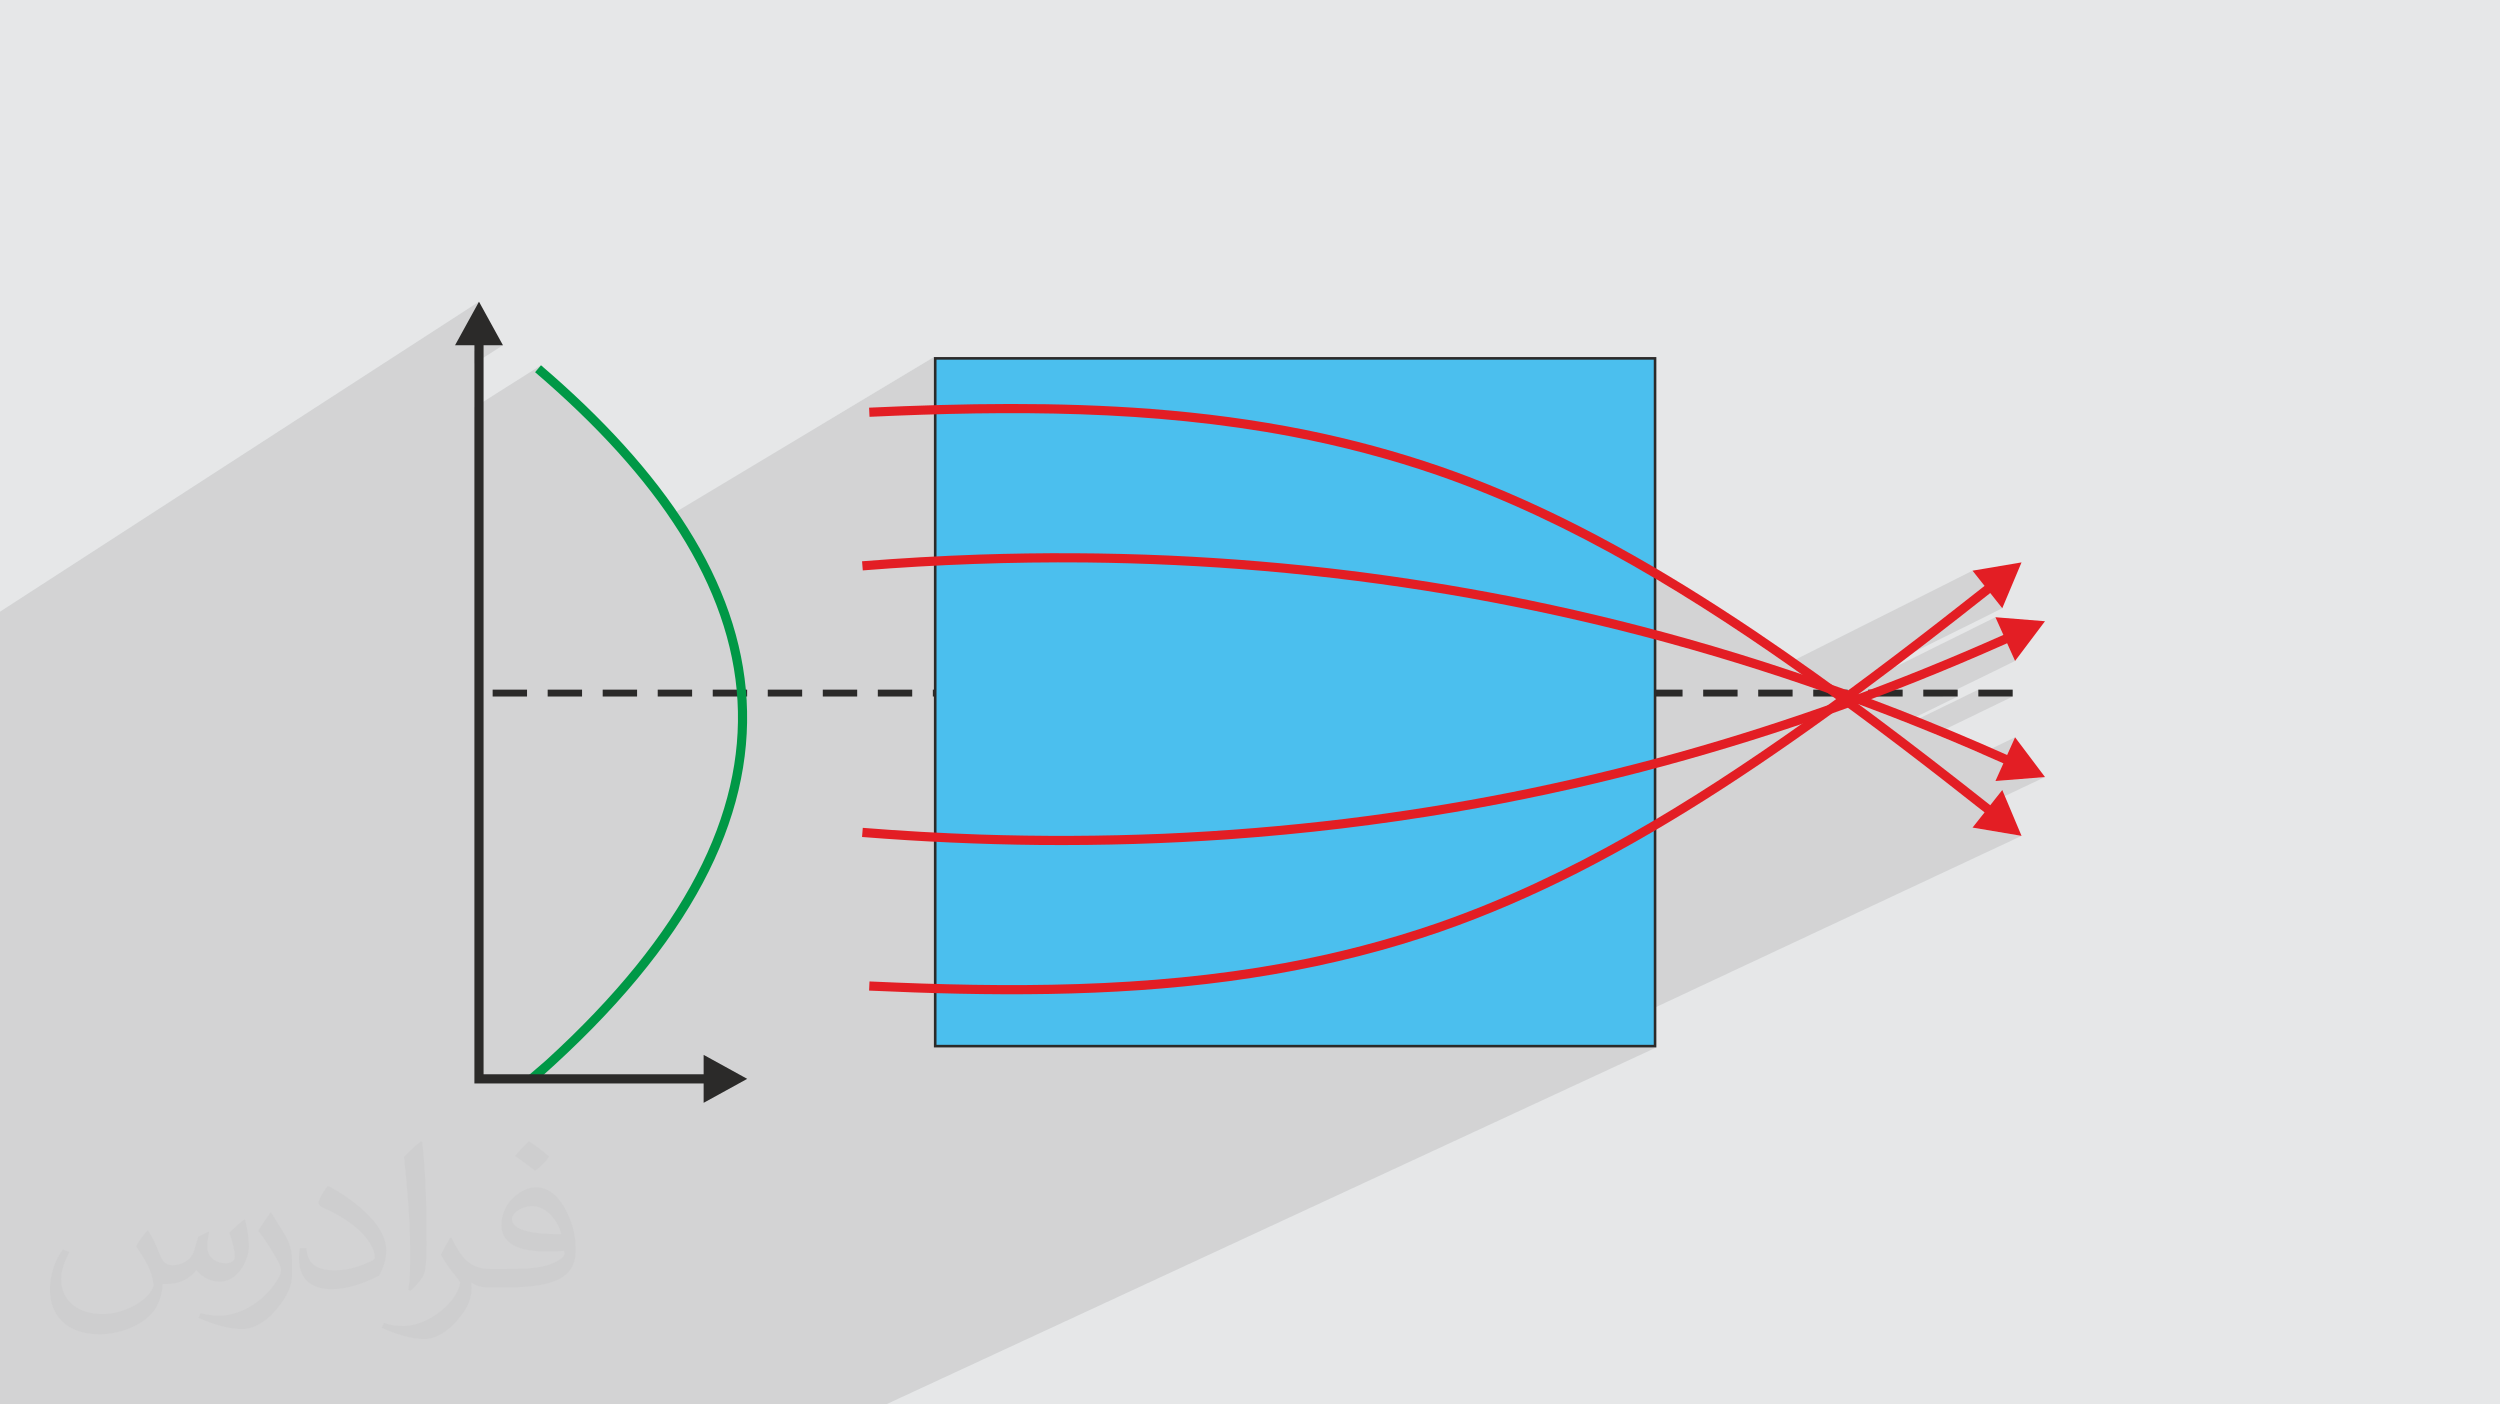
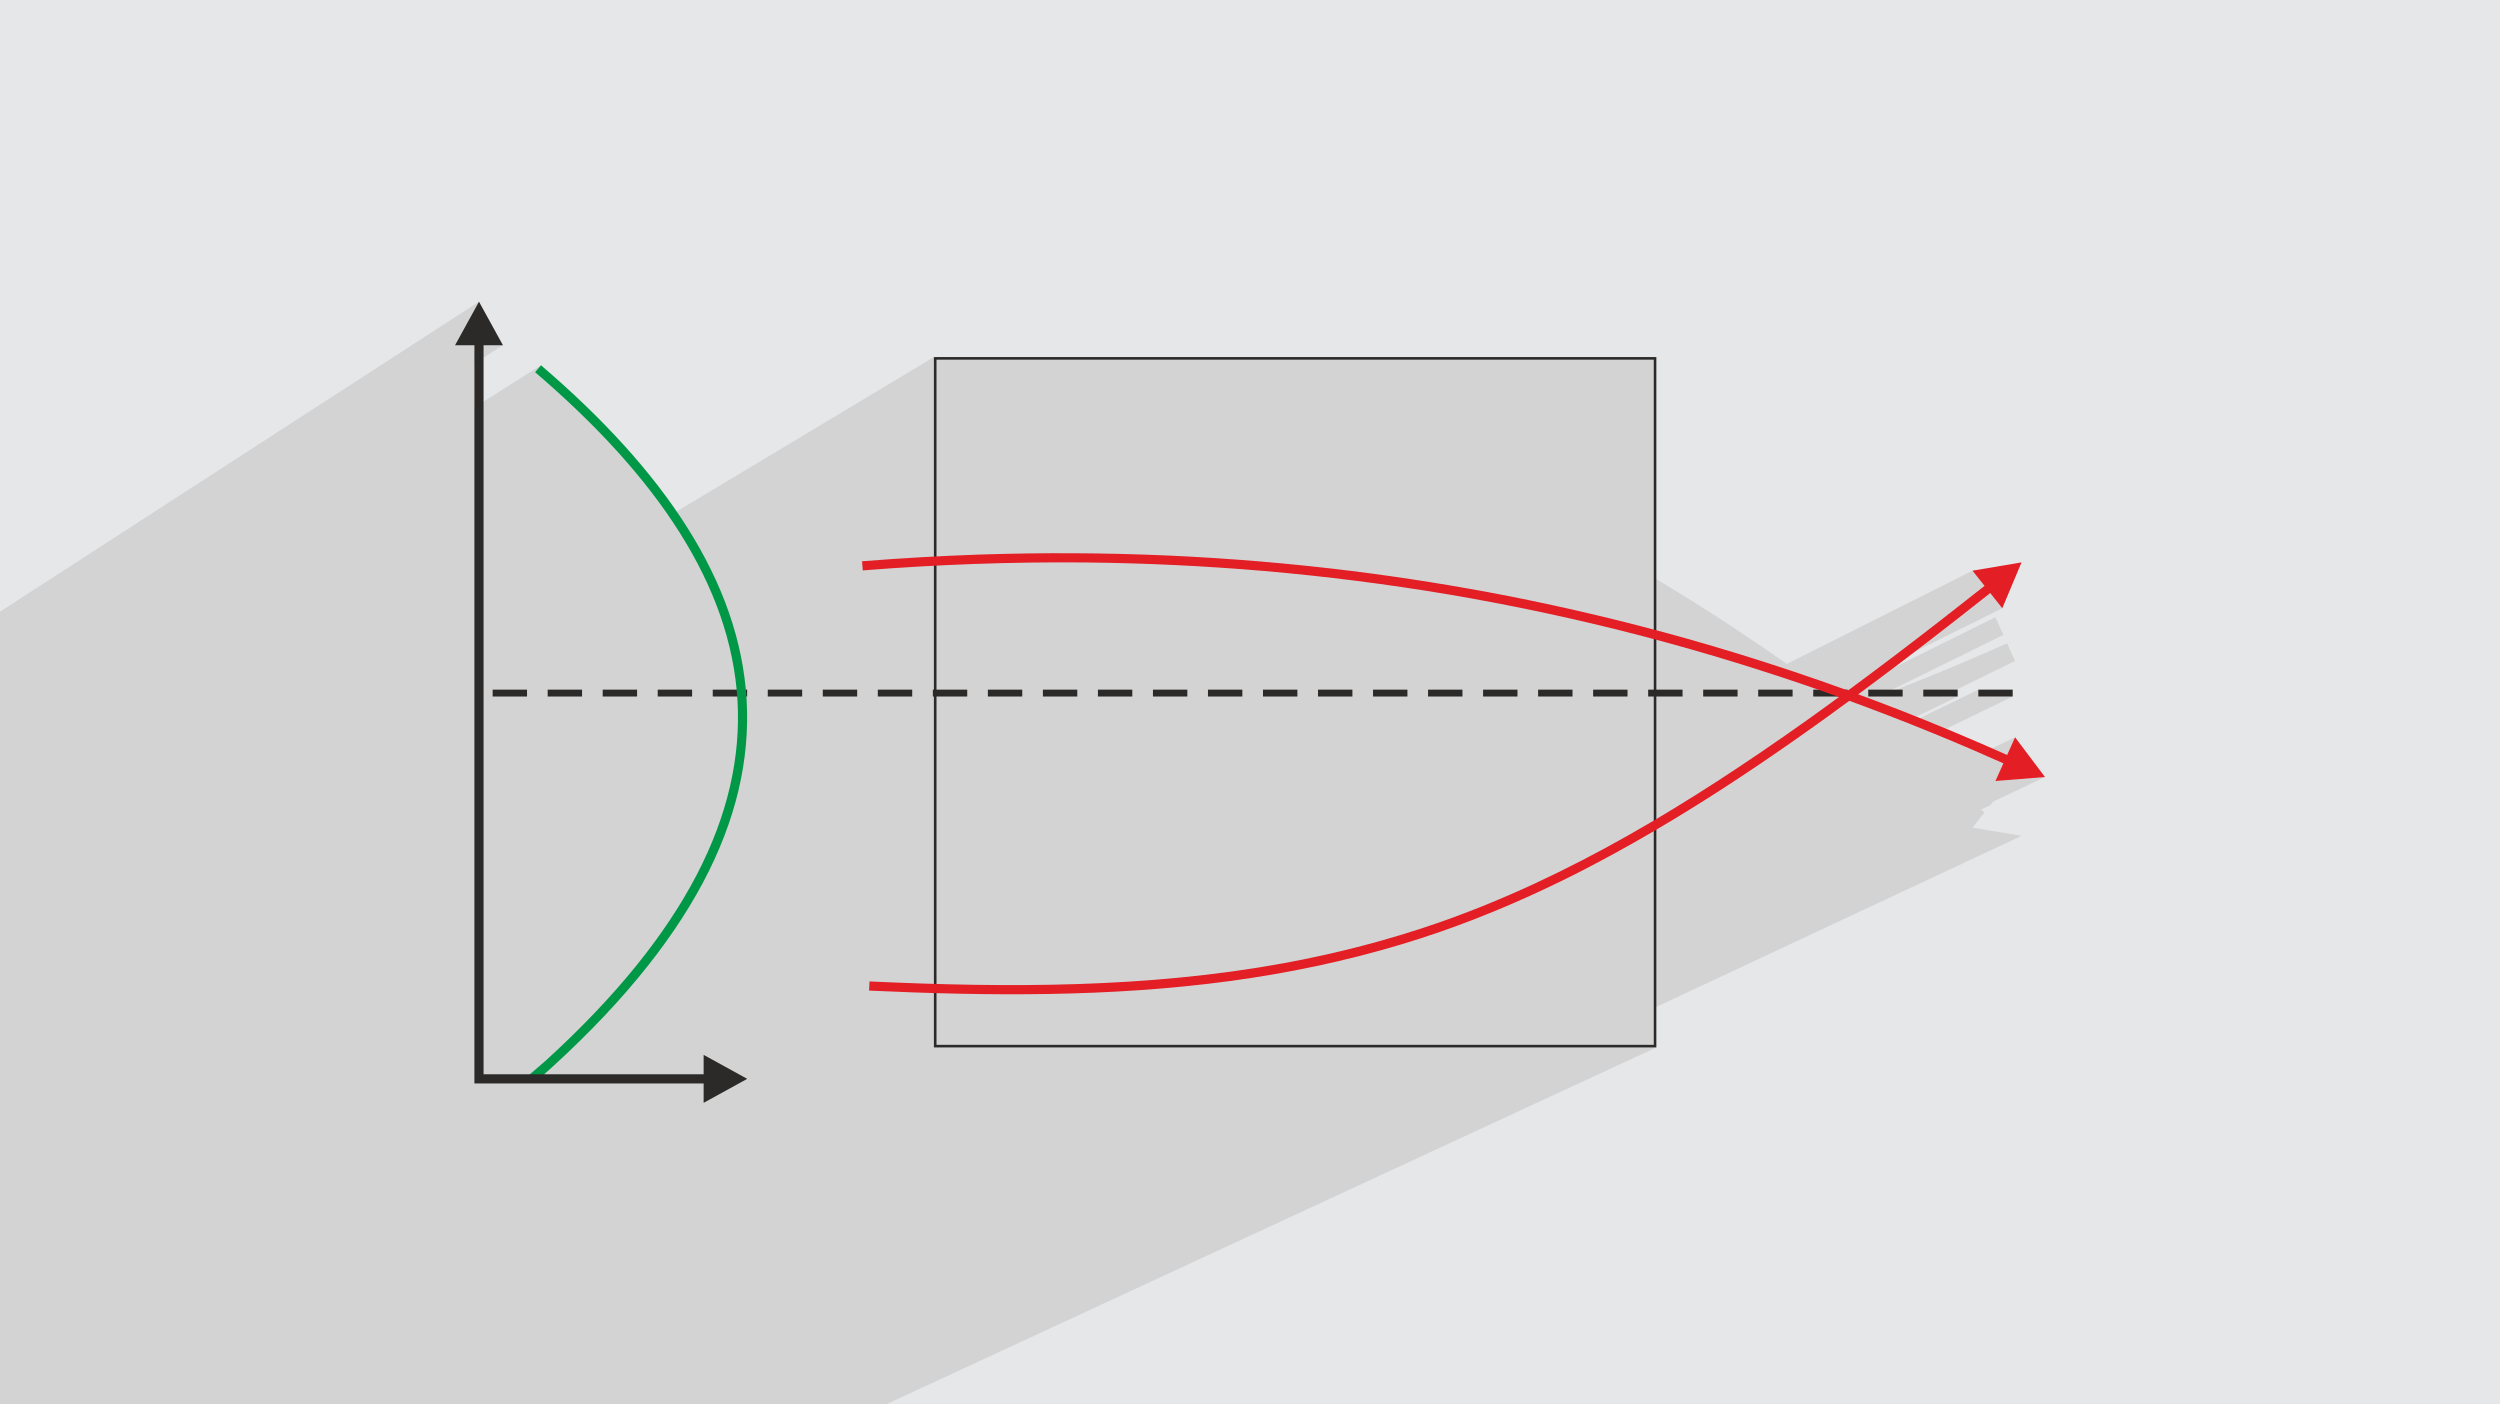
<svg xmlns="http://www.w3.org/2000/svg" xml:space="preserve" width="94.192mm" height="52.917mm" version="1.1" style="shape-rendering:geometricPrecision; text-rendering:geometricPrecision; image-rendering:optimizeQuality; fill-rule:evenodd; clip-rule:evenodd" viewBox="0 0 9404.92 5283.66">
  <defs>
    <style type="text/css">
   
    .fil4 {fill:#4BBFEE}
    .fil0 {fill:#E6E7E8}
    .fil3 {fill:#2B2A29;fill-rule:nonzero}
    .fil5 {fill:#E31E24;fill-rule:nonzero}
    .fil6 {fill:#009846;fill-rule:nonzero}
    .fil2 {fill:#373435;fill-opacity:0.031}
    .fil1 {fill:#2B2A29;fill-opacity:0.102}
   
  </style>
  </defs>
  <g id="Layer_x0020_1">
    <polygon class="fil0" points="-0,0 9404.92,0 9404.92,5283.66 -0,5283.66 " />
    <polygon class="fil1" points="-0,4726.55 -0,4668.3 -0,4645.82 -0,4631.03 -0,4568.45 -0,4545.8 -0,4530.63 -0,4467.13 -0,4444.31 -0,4428.75 -0,4409.58 -0,4376.24 -0,4364.28 -0,4341.3 -0,4325.32 -0,4259.89 -0,4236.74 -0,4220.34 -0,4216.39 -0,4153.92 -0,4130.59 -0,4113.77 -0,4046.33 -0,4022.82 -0,4020.01 -0,4005.57 -0,3988.21 -0,3937.09 -0,3913.4 -0,3895.68 -0,3826.15 -0,3802.26 -0,3784.1 -0,3713.48 -0,3689.41 -0,3522.84 -0,3491.57 -0,3466.51 -0,3459.66 -0,3452.81 -0,2672.58 -0,2661.49 -0,2507.58 -0,2464.19 -0,2443.58 -0,2399.85 -0,2301.14 1801.93,1134.9 1711.75,1298.84 1784.68,1298.84 1784.68,1320.94 1819.18,1298.84 1892.12,1298.84 1784.68,1367.48 1784.68,1532.55 2035.19,1374.08 2012.81,1400.23 2055.25,1437.05 2096.63,1473.99 2136.91,1511.02 2176.12,1548.17 2214.21,1585.42 2251.18,1622.77 2287.02,1660.25 2321.72,1697.82 2355.24,1735.51 2387.6,1773.32 2418.76,1811.24 2448.72,1849.28 2477.46,1887.43 2504.98,1925.7 2516.14,1942.01 3513.3,1343.27 3513.3,1351.09 3518.19,1348.16 6226.27,1348.16 6226.27,2176.03 6229.6,2177.97 6273.12,2204 6316.44,2230.38 6359.56,2257.09 6402.48,2284.11 6445.2,2311.43 6487.74,2339.03 6530.09,2366.9 6572.26,2395.01 6614.24,2423.36 6656.05,2451.92 6697.68,2480.68 6721.94,2497.62 7420.44,2146.86 7465.74,2204.01 7444.91,2220.48 7424.07,2236.92 7403.21,2253.35 7382.34,2269.74 7361.45,2286.12 7340.53,2302.46 7334.54,2307.14 7487.16,2231.05 7532.48,2288.22 7039.28,2532.85 7024.13,2544.16 7002.82,2560 6981.49,2575.8 6960.13,2591.56 6955.19,2595.19 7506.65,2322.01 7536.54,2388.51 7069.02,2618.94 7082.34,2613.87 7104.71,2605.3 7127.07,2596.66 7149.4,2587.97 7171.7,2579.22 7193.99,2570.41 7216.25,2561.54 7238.48,2552.62 7260.69,2543.63 7282.88,2534.57 7305.05,2525.47 7327.2,2516.31 7349.32,2507.08 7371.43,2497.8 7393.52,2488.45 7415.58,2479.05 7437.63,2469.59 7459.67,2460.07 7481.67,2450.48 7503.67,2440.84 7525.65,2431.14 7547.6,2421.38 7550.69,2420 7580.6,2486.54 7307.18,2620.27 7364.68,2620.27 7167.71,2716.45 7181.19,2721.79 7442.31,2594.39 7442.31,2620.27 7571.69,2620.27 7280.14,2761.7 7284.83,2763.63 7304.37,2771.68 7323.9,2779.8 7343.41,2787.95 7362.91,2796.16 7382.39,2804.4 7401.86,2812.7 7421.31,2821.05 7428.53,2824.17 7435.75,2827.3 7442.97,2830.43 7450.18,2833.58 7453.14,2834.87 7580.6,2773.66 7550.69,2840.22 7509.81,2859.78 7514.98,2862.08 7522.17,2865.27 7529.35,2868.48 7536.54,2871.68 7506.65,2938.19 7693.17,2923.16 7497.77,3015.76 7487.16,3029.14 7452.38,3045.62 7465.74,3056.18 7420.44,3113.34 7604.94,3144.5 6226.27,3790.18 6226.27,3935.49 6215.72,3940.38 6231.16,3940.38 3332.4,5283.66 3318.43,5283.66 3304.46,5283.66 3037.4,5283.66 2822.38,5283.66 2757.71,5283.66 2727.28,5283.66 2712.27,5283.66 2663.34,5283.66 2581.18,5283.66 2488.63,5283.66 2445.16,5283.66 2353.71,5283.66 2302.78,5283.66 2081.35,5283.66 1974.04,5283.66 1930.05,5283.66 1909.64,5283.66 1861.95,5283.66 1849.5,5283.66 1802.32,5283.66 1792.29,5283.66 1781.53,5283.66 1758.62,5283.66 1748.4,5283.66 1737.94,5283.66 1726.04,5283.66 1725.83,5283.66 1662.12,5283.66 1630.62,5283.66 1610.87,5283.66 1592.16,5283.66 1587.2,5283.66 1566.24,5283.66 1527.97,5283.66 1493.53,5283.66 1458.92,5283.66 1422.33,5283.66 1415.78,5283.66 1395.59,5283.66 1394.54,5283.66 1372.11,5283.66 1363.59,5283.66 1361.8,5283.66 1302.46,5283.66 1287.21,5283.66 1244.36,5283.66 1222.83,5283.66 1173.9,5283.66 1115.51,5283.66 1072.94,5283.66 1054.6,5283.66 1051.13,5283.66 943.81,5283.66 901.53,5283.66 879.43,5283.66 869.86,5283.66 861.31,5283.66 772.11,5283.66 730.1,5283.66 707.72,5283.66 600.41,5283.66 558.69,5283.66 536.02,5283.66 497.21,5283.66 463.18,5283.66 450.42,5283.66 428.7,5283.66 387.26,5283.66 364.32,5283.66 321.3,5283.66 276.58,5283.66 260.69,5283.66 257,5283.66 219.01,5283.66 215.84,5283.66 192.61,5283.66 133.49,5283.66 85.29,5283.66 55.57,5283.66 44.42,5283.66 20.91,5283.66 -0,5283.66 -0,5242.56 -0,5238.04 -0,5216.5 -0,5203.84 -0,5146.43 -0,5135.86 -0,5135.15 -0,5124.74 -0,5111.74 -0,5107.88 -0,5053.52 -0,5032.93 -0,5031.67 -0,5018.33 -0,4959.28 -0,4937.28 -0,4923.59 -0,4904.75 -0,4875.69 -0,4863.68 -0,4841.52 -0,4827.48 -0,4766.7 -0,4752.01 -0,4749.82 -0,4744.38 -0,4729.97 " />
-     <path class="fil2" d="M557.14 4629.28c17.95,27.21 29.6,53.36 40.96,82.43 8.45,16.91 12.93,48.09 52.57,48.09 11.61,0 28.28,-3.42 43.06,-11.61 16.63,-8.73 29.32,-21.94 35.94,-42l15.85 -53.36 38.57 -19.02 2.64 2.64c-5.27,20.09 -6.59,39.36 -6.59,54.43 0,44.63 38.57,61.56 69.22,61.56 17.95,0 34.09,-8.73 34.09,-25.11 0,-21.13 -8.98,-57.06 -20.62,-89.29 17.95,-17.95 35.94,-35.94 56.53,-50.47l3.17 1.6c8.98,38.04 14,75.56 14,100.66 0,24.57 -10.83,51.79 -19.81,69.49 -18.49,34.87 -51.25,62.62 -90.87,62.62 -30.1,0 -63.65,-15.07 -86.66,-43.06l-1.32 0c-21.66,26.96 -55.22,51.25 -108.86,51.25l-16.63 0c-2.64,35.41 -10.29,60.49 -21.94,82.95 -31.95,62.34 -126.81,106.47 -216.1,106.47 -124.17,0 -186.51,-71.59 -186.51,-166.96 0,-58.91 19.27,-113.6 48.88,-152.42l24.29 10.04c-18.49,35.41 -30.91,68.68 -30.91,101.45 0,89.29 72.66,131.83 156.4,131.83 77.68,0 173.83,-49.41 191.28,-106.72 -6.59,-62.62 -30.1,-91.93 -66.04,-148.99 10.83,-19.02 24.83,-38.04 42.28,-58.38l3.17 0 0 0 0 0 -0.02 -0.09zm1432.14 -336.04c26.15,16.39 51.79,35.66 76.87,57.85 -14,19.81 -31.45,37.79 -53.11,53.64 -25.11,-20.34 -50.19,-37.79 -75.84,-56.27 17.42,-19.55 34.62,-38.29 52.04,-55.22l0 0 0 0 0 0 0 0 0 0 0.03 0zm13.47 244.11c-42.28,0 -76.87,27.75 -76.87,48.34 0,44.13 84.53,57.85 185.72,57.31 -12.68,-51.79 -57.06,-105.68 -108.86,-105.68l0.01 0.03zm-94.86 236.19c54.96,0 103.04,-1.6 139.74,-10.83 40.96,-10.29 75.56,-30.91 75.56,-45.17 0,-3.7 0,-8.19 -1.32,-11.89 -22.98,2.11 -49.41,2.11 -72.38,2.11 -74.49,0 -131.55,-16.91 -154.02,-58.66 -5.55,-11.61 -9.51,-24.57 -9.51,-39.36 0,-40.43 17.42,-79.79 48.09,-107 25.61,-22.45 53.89,-36.44 82.67,-36.44 52.04,0 93.51,41.75 122.57,107.54 15.85,35.94 26.68,77.4 26.68,129.72 0,34.87 -9.51,64.19 -31.17,85.85 -40.43,39.11 -114.92,53.89 -229.04,53.89l-51.79 0 0 0 -13.47 0c-28.28,0 -48.62,-5.02 -64.72,-17.42l-2.64 0c0.79,6.59 1.32,12.93 1.32,19.02 0,25.61 -8.45,58.38 -25.61,84.53 -50.72,75.3 -105.68,108.04 -153.24,108.04 -48.09,0 -107,-18.49 -160.11,-42.54l9.51 -18.49c17.17,7.13 40.96,11.89 73.7,11.89 85.85,0 198.66,-82.43 212.66,-163 -3.17,-6.59 -8.98,-15.32 -17.17,-24.57 -25.11,-29.85 -40.96,-54.68 -55.75,-80.83 12.68,-25.11 24.29,-45.17 35.13,-63.4l4.49 -0.53c36.72,74.77 69.99,117.55 144.23,117.55l11.61 0 0 0 53.89 0 0 0 0 0 0 0 0 0 0 0 0.09 0.01zm-371.98 79c6.34,-34.34 6.87,-72.91 6.87,-108.86l0 -53.36c0,-99.6 -12.68,-244.36 -22.98,-338.68 17.95,-19.27 43.06,-42 62.87,-57.31l5.81 1.6c13.47,118.62 16.63,256 16.63,383.06 0,33.3 -1.32,65.79 -4.49,89.55 -1.85,30.1 -19.27,52.83 -56.53,87.7l-8.19 -3.7zm-382.8 -157.19c1.85,46.77 24.83,83.49 105.15,83.49 49.93,0 92.19,-12.93 138.96,-35.13 8.45,-3.7 12.93,-8.73 12.93,-12.93 0,-29.32 -22.45,-68.15 -60.23,-103.55 -36.72,-33.3 -85.34,-62.62 -130.76,-82.18 -15.6,-6.59 -20.62,-13.47 -20.62,-20.09 0,-13.47 17.95,-41.75 32.77,-62.09l5.02 -0.53c52.04,27.21 110.17,67.64 153.24,112.53 39.11,41.47 63.4,83.49 63.4,129.19 0,33.81 -10.29,65.51 -26.96,95.11 -57.06,28.79 -117.83,50.72 -178.06,50.72 -73.17,0 -123.1,-34.34 -123.1,-114.92 0,-8.73 0,-22.19 3.17,-39.64l25.11 0 0 0 0 0 0 0 0 0 0 0 -0.02 0zm-132.37 -132.9l45.45 73.45c16.63,27.21 32.23,56.81 32.23,103.55l0 59.7c0,48.34 -30.91,100.13 -80.83,151.38 -39.11,34.62 -73.7,49.41 -105.68,49.41 -47.55,0 -101.98,-14.79 -164.85,-41.75l7.13 -18.49c19.81,5.27 42.79,9.77 71.06,9.77 90.36,-0.53 182.8,-66.57 225.08,-147.15 5.02,-9.26 6.87,-17.95 6.87,-24.04 0,-9.26 -5.02,-19.55 -8.98,-28.79 -22.98,-43.31 -48.62,-82.95 -76.87,-119.68 14.79,-23.25 29.6,-45.7 45.7,-67.9l3.7 0.53 0 0 0 0 0 0 0 0 0 0 -0.02 0.01z" />
    <g id="_2035543926544">
      <path class="fil3" d="M7442.31 2620.27l0 -25.88 129.37 0 0 25.88 -129.37 0zm-5588.99 0l0 -25.88 129.37 0 0 25.88 -129.37 0zm207 0l0 -25.88 129.37 0 0 25.88 -129.37 0zm207 0l0 -25.88 129.38 0 0 25.88 -129.38 0zm207.01 0l0 -25.88 129.37 0 0 25.88 -129.37 0zm207 0l0 -25.88 129.37 0 0 25.88 -129.37 0zm207 0l0 -25.88 129.37 0 0 25.88 -129.37 0zm207.01 0l0 -25.88 129.37 0 0 25.88 -129.37 0zm207 0l0 -25.88 129.37 0 0 25.88 -129.37 0zm207 0l0 -25.88 129.37 0 0 25.88 -129.37 0zm207.01 0l0 -25.88 129.37 0 0 25.88 -129.37 0zm207 0l0 -25.88 129.37 0 0 25.88 -129.37 0zm207 0l0 -25.88 129.37 0 0 25.88 -129.37 0zm207.01 0l0 -25.88 129.37 0 0 25.88 -129.37 0zm207 0l0 -25.88 129.37 0 0 25.88 -129.37 0zm207 0l0 -25.88 129.37 0 0 25.88 -129.37 0zm207 0l0 -25.88 129.38 0 0 25.88 -129.38 0zm207.01 0l0 -25.88 129.37 0 0 25.88 -129.37 0zm207 0l0 -25.88 129.37 0 0 25.88 -129.37 0zm207 0l0 -25.88 129.37 0 0 25.88 -129.37 0zm207.01 0l0 -25.88 129.37 0 0 25.88 -129.37 0zm207 0l0 -25.88 129.37 0 0 25.88 -129.37 0zm207 0l0 -25.88 129.37 0 0 25.88 -129.37 0zm207 0l0 -25.88 129.37 0 0 25.88 -129.37 0zm207 0l0 -25.88 129.38 0 0 25.88 -129.38 0zm207.01 0l0 -25.88 129.37 0 0 25.88 -129.37 0zm207 0l0 -25.88 129.37 0 0 25.88 -129.37 0zm207 0l0 -25.88 129.37 0 0 25.88 -129.37 0z" />
      <g>
-         <rect class="fil4" x="3518.19" y="1348.16" width="2708.08" height="2587.34" />
        <path class="fil3" d="M3518.19 1343.27l2712.96 0 0 2597.12 -2717.86 0 0 -2597.12 4.89 0zm2703.19 9.79l-2698.29 0 0 2577.56 2698.29 0 0 -2577.56z" />
-         <path class="fil5" d="M5418.86 1755.06c-166.15,-57.25 -333.65,-102.43 -505.83,-137.44 -191.94,-38.64 -384.73,-63.86 -579.88,-79.03 -354,-27.29 -709.33,-21.29 -1063.7,-4.98l1.6 34.46c530.3,-24.45 1062.7,-25.47 1586.26,73.78 187.47,35.85 369.8,83.54 550.27,145.82 510.85,177.37 976.13,467.49 1414.01,780.33 219.11,156.83 432.91,320.97 644.16,488.19l-45.3 57.15 184.5 31.16 -72.46 -172.51 -45.31 57.15c-287.85,-227.91 -580.81,-450.63 -885.39,-655.82 -340.32,-228.25 -693.06,-433.01 -1076.78,-579.66 -35.23,-13.38 -70.55,-26.22 -106.14,-38.6z" />
        <path class="fil5" d="M7550.69 2840.22c-134.4,-60.01 -269.67,-116.69 -406.79,-170.29 -263.78,-102.57 -530.59,-192.08 -802.98,-268.89 -220.51,-61.77 -442.19,-114.65 -666.88,-158.85 -196.49,-38.32 -393.2,-69.76 -591.85,-94.59 -228.19,-28.13 -456.14,-47.19 -685.82,-57.65 -238.07,-10.44 -475.16,-11.48 -713.32,-3.63 -147.01,5.08 -293.42,13.53 -440.05,25.17l2.77 34.39c279.38,-22.26 558.13,-32.45 838.38,-29.91 224.27,2.41 447.1,12.94 670.58,31.94 232.99,20.23 464.01,49.53 694.64,88.35 219.05,37.21 435.36,82.6 650.91,136.47 233.24,58.72 462.6,126.82 690.21,204.56 213.58,73.37 423.41,154.5 630.84,243.77 38.52,16.64 76.91,33.52 115.23,50.63l-29.89 66.51 186.53 -15.03 -112.57 -149.5 -29.91 66.56z" />
        <path class="fil5" d="M5407.56 3472.54c-188.34,64.99 -378.87,114.16 -574.74,150.39 -515.99,94.61 -1039.63,93.27 -1561.79,69.2l-1.6 34.47c451.74,20.78 905.97,24.85 1355.06,-35.63 219.73,-29.6 435.68,-74.66 648.06,-138.48 49.13,-14.84 97.78,-30.63 146.3,-47.35 177.77,-61.86 348.14,-136.16 516.02,-221.18 377.13,-192.19 728.72,-430.41 1068.68,-681.53 163.4,-120.96 324.23,-245.21 483.61,-371.39l45.31 57.16 72.46 -172.51 -184.5 31.15 45.3 57.15c-222.03,175.74 -446.81,347.98 -677.65,512.05 -428.6,303.74 -881.93,583.36 -1380.52,756.47z" />
-         <path class="fil5" d="M7536.54 2388.51c-197.3,88.1 -396.52,168.89 -599.63,242.77 -205.16,74.18 -411.73,140.47 -621.81,199.28 -208.8,58.02 -418.44,107.99 -630.98,150.3 -206.85,40.77 -413.89,73.83 -623.15,99.59 -227.4,27.53 -454.52,46.14 -683.36,56.09 -231.44,9.67 -461.9,10.52 -693.41,2.87 -146.46,-5.08 -292.37,-13.44 -438.46,-25.08l-2.77 34.4c222.41,17.64 444.25,27.82 667.35,30.07 237.27,2 473.3,-4.97 710.02,-21.4 285.89,-20.25 569.09,-54.17 851.63,-102.3 236.8,-40.76 470.56,-90.92 703.17,-151.13 222.72,-58.02 441.73,-124.43 659.22,-199.69 242.15,-84.22 479.09,-178.48 713.24,-282.9l3.09 -1.39 29.91 66.54 112.57 -149.49 -186.53 -15.03 29.89 66.5z" />
      </g>
      <g>
        <path class="fil6" d="M2035.19 1374.08c465.36,398.31 748.4,815.83 773.65,1260.51 25.26,444.76 -207.39,914.79 -773.44,1417.45l-53.28 -1.12c13.75,-12.21 57.81,-49.03 71.16,-61.19 527.81,-481.07 745.25,-929.78 721.19,-1353.25 -24.65,-434.27 -303.33,-843.97 -761.66,-1236.26l22.38 -26.15z" />
        <polygon class="fil3" points="2647.04,4148.77 2810.99,4058.59 2647.04,3968.4 2647.04,4041.34 1819.18,4041.34 1819.18,1298.84 1892.12,1298.84 1801.93,1134.9 1711.75,1298.84 1784.68,1298.84 1784.68,4075.84 2647.04,4075.84 " />
      </g>
    </g>
  </g>
</svg>